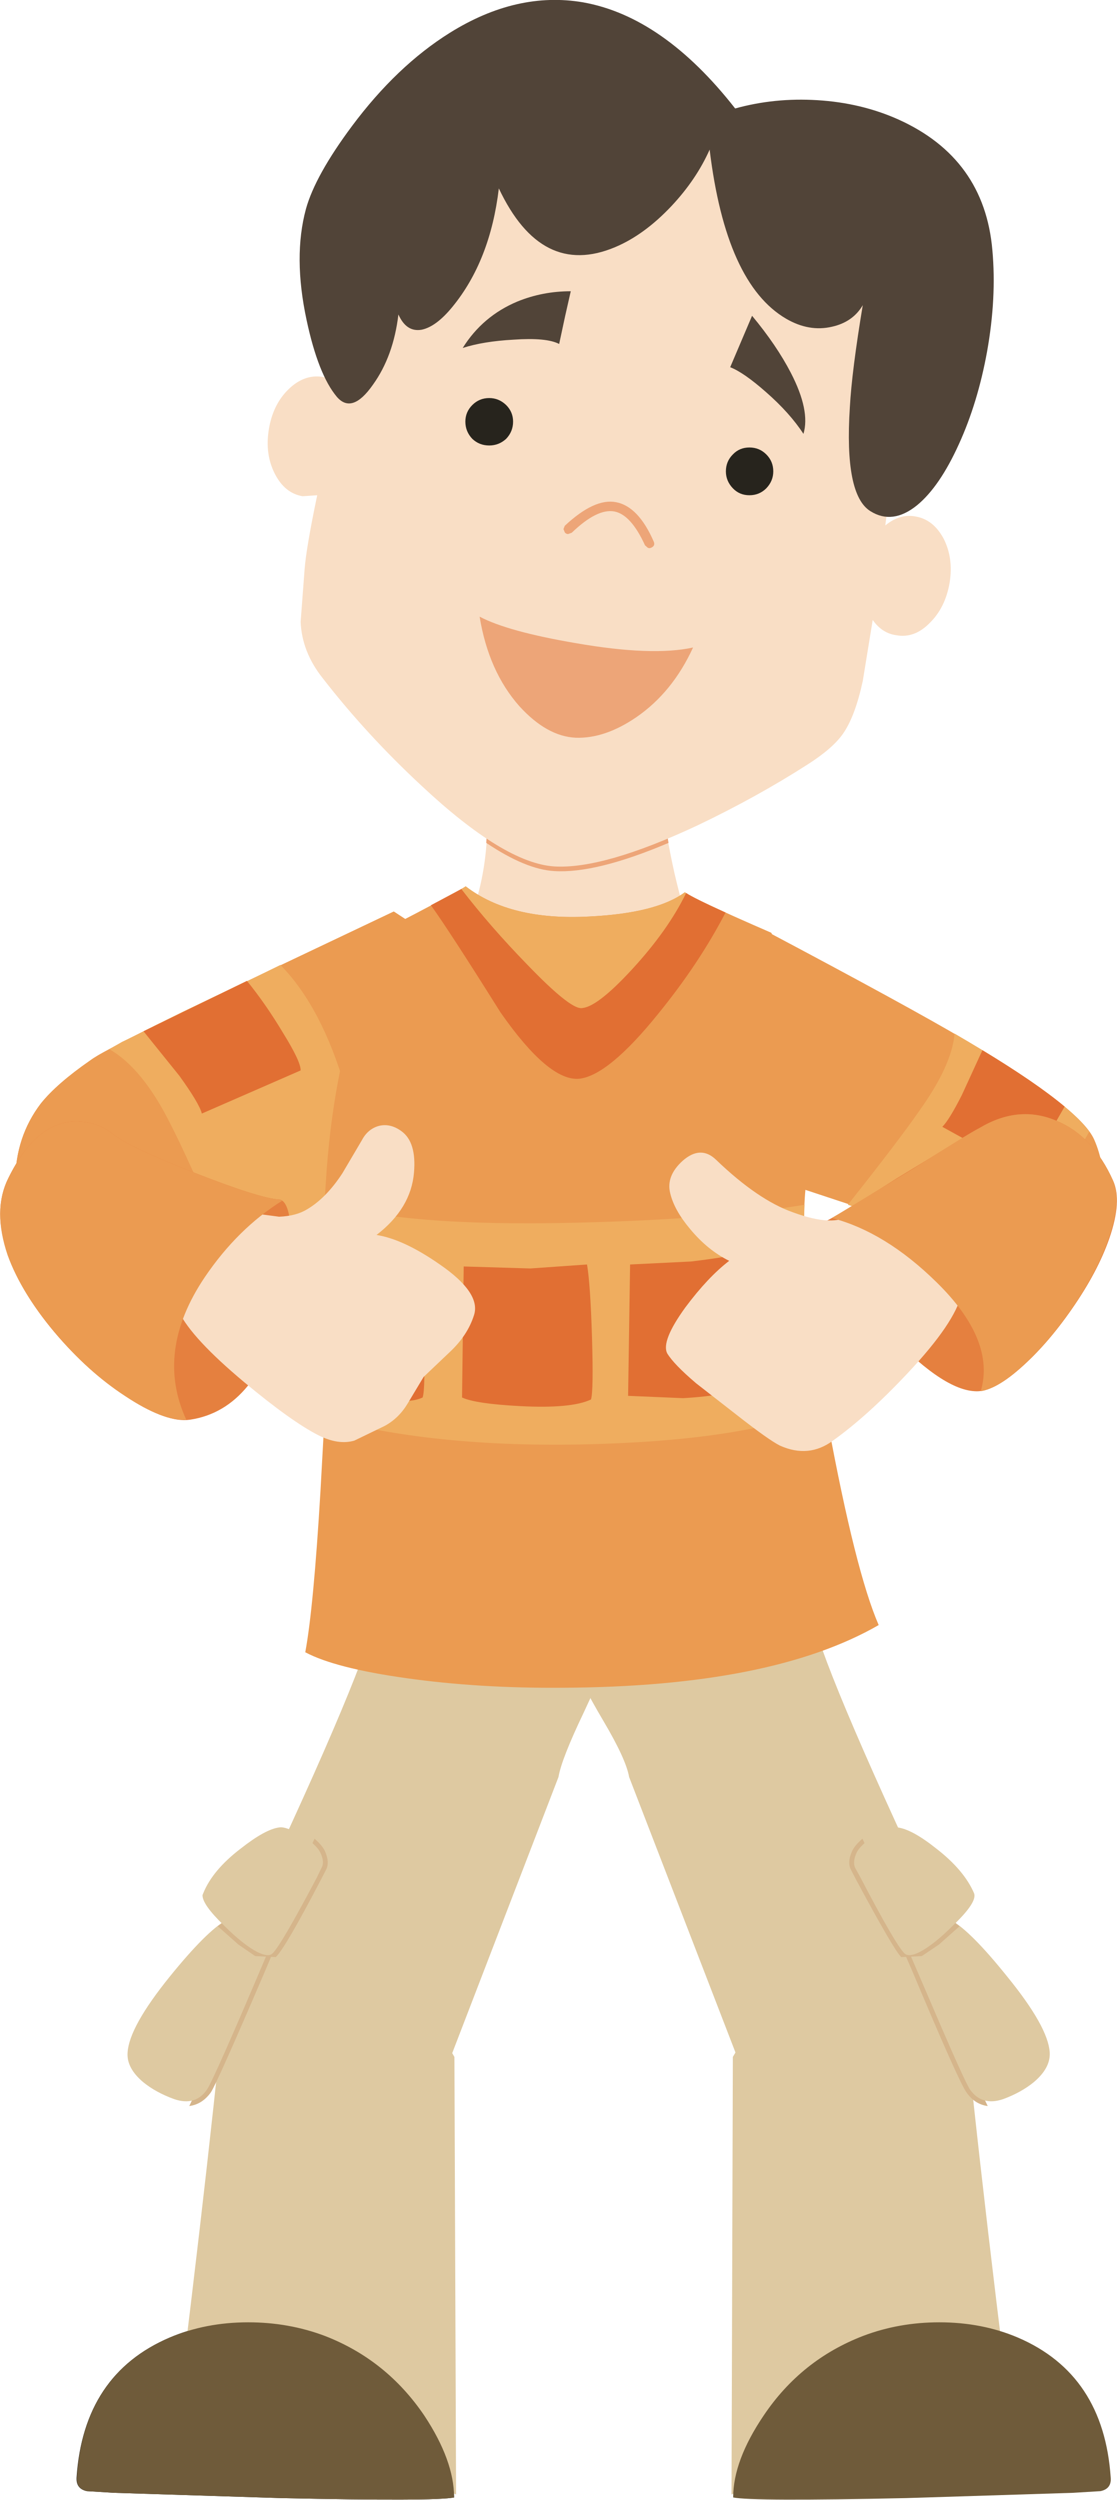
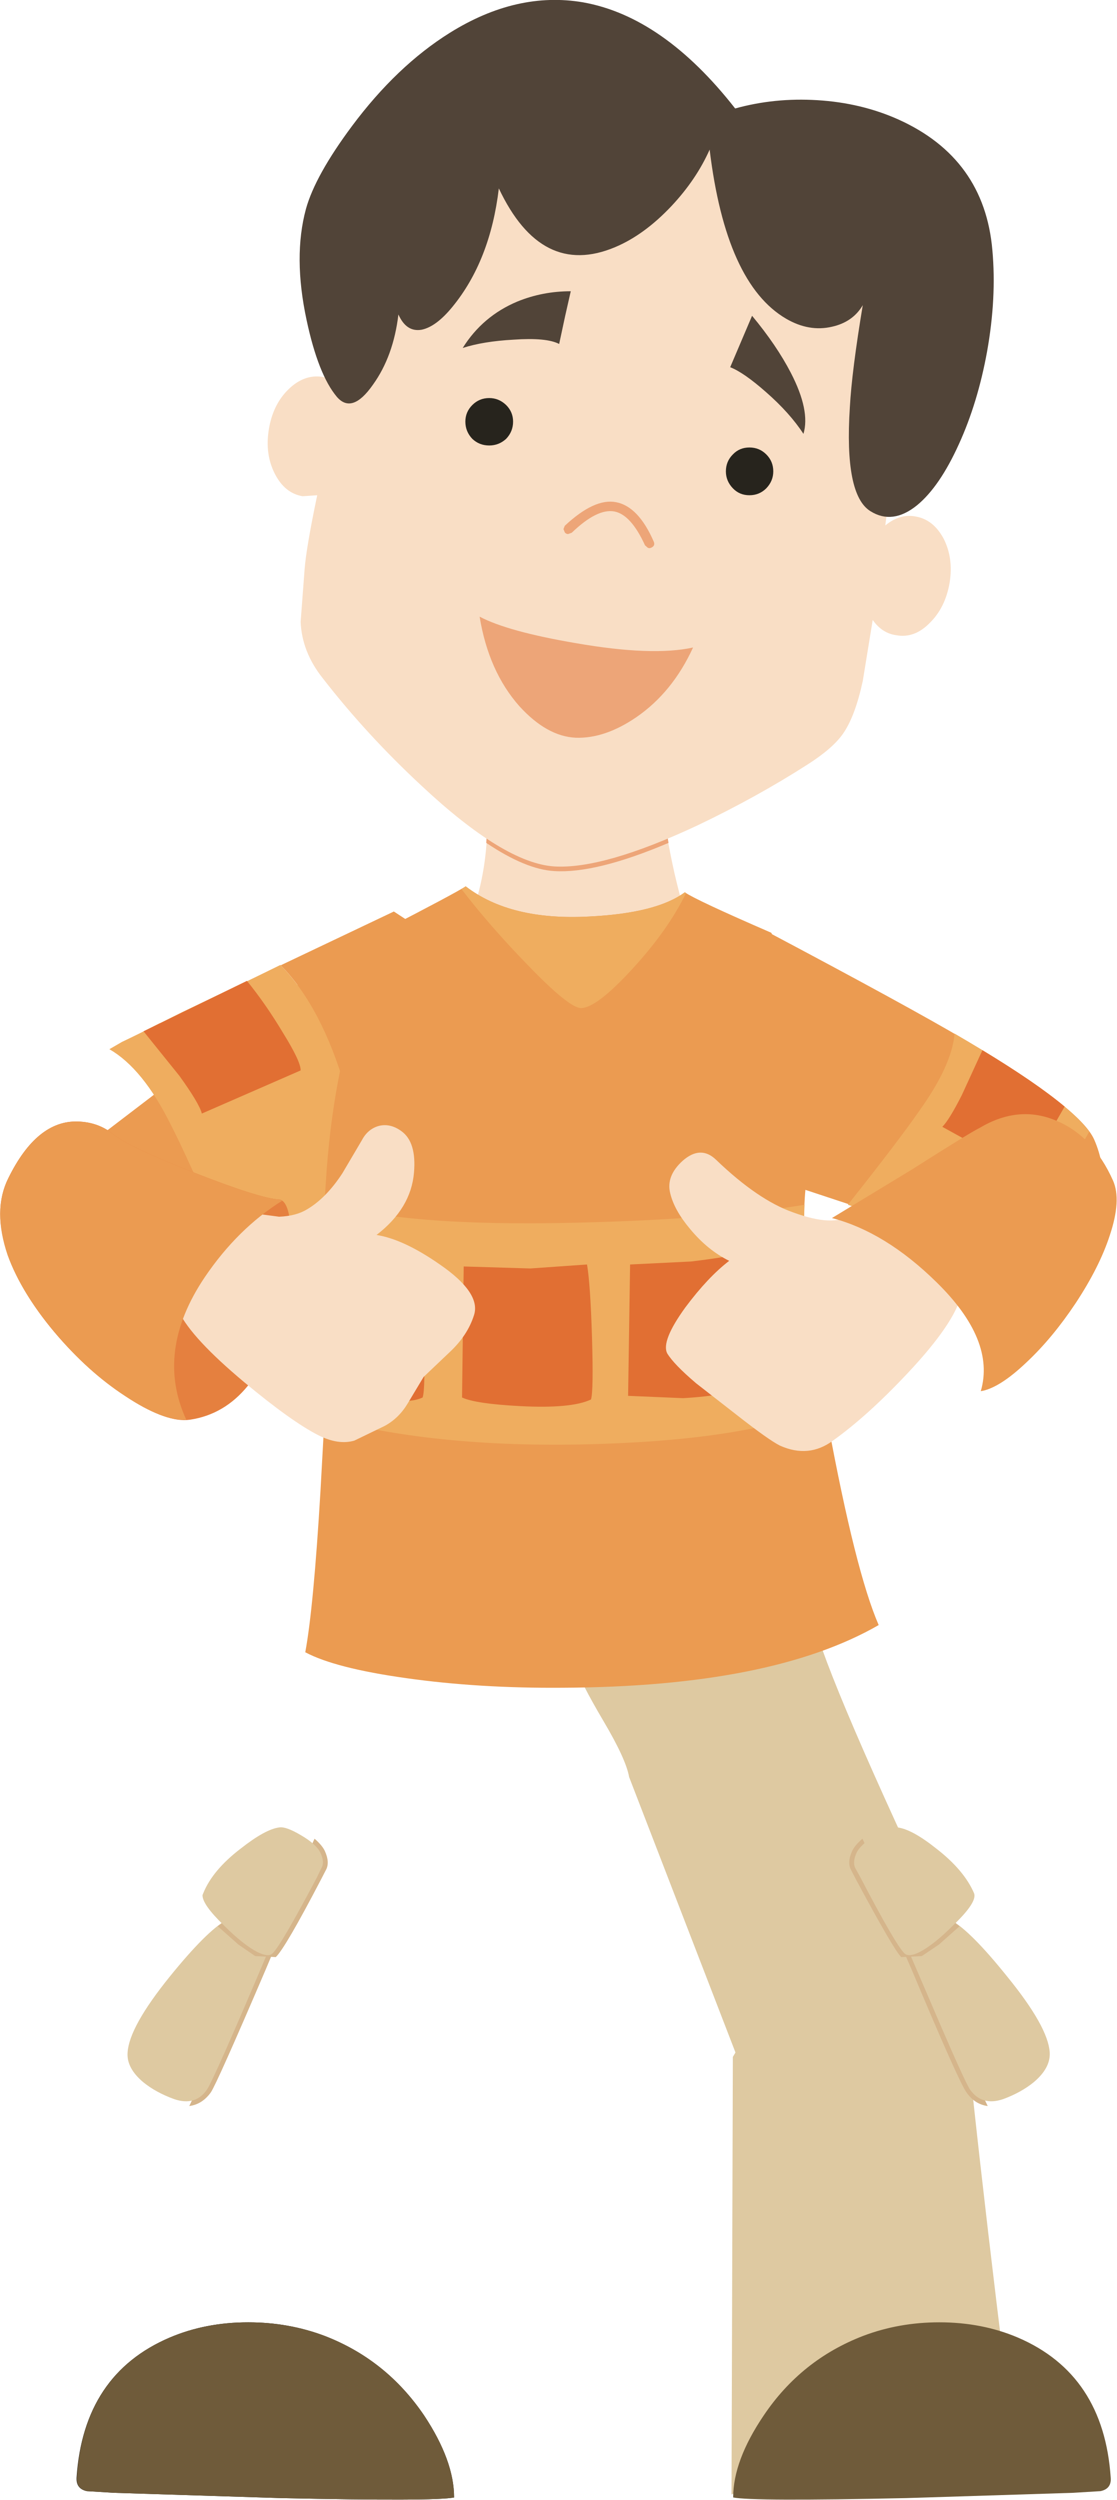
<svg xmlns="http://www.w3.org/2000/svg" height="376.8px" width="168.5px">
  <g transform="matrix(1.0, 0.0, 0.0, 1.0, 85.1, 375.45)">
    <path d="M-59.5 -23.1 Q-54.1 -25.4 -47.65 -25.4 -41.55 -25.4 -36.15 -23.35 -26.8 -19.75 -21.15 -11.35 -16.6 -4.55 -16.6 1.0 -19.4 1.6 -42.65 1.1 L-67.9 0.3 -72.0 0.05 Q-73.65 -0.3 -73.55 -2.0 -72.5 -17.55 -59.5 -23.1" fill="#27241d" fill-rule="evenodd" stroke="none" />
-     <path d="M2.95 -117.3 Q-0.4 -110.3 -0.85 -107.6 L-16.95 -65.8 Q-21.9 -67.7 -34.45 -71.65 -45.7 -75.2 -51.8 -77.85 -32.2 -118.8 -28.9 -130.15 L7.05 -126.85 Q6.45 -124.8 2.95 -117.3" fill="#dec9a1" fill-rule="evenodd" stroke="none" />
-     <path d="M-31.75 -82.0 Q-22.55 -76.0 -16.55 -65.4 L-16.3 0.55 -57.65 -17.15 Q-51.95 -63.6 -49.95 -88.1 -40.5 -87.75 -31.75 -82.0" fill="#dec9a1" fill-rule="evenodd" stroke="none" />
    <path d="M-59.5 -23.1 Q-54.1 -25.4 -47.65 -25.4 -41.55 -25.4 -36.1 -23.35 -26.8 -19.75 -21.1 -11.35 -16.6 -4.55 -16.6 1.0 -19.35 1.6 -42.6 1.1 L-67.9 0.3 -71.95 0.05 Q-73.6 -0.3 -73.5 -2.0 -72.5 -17.55 -59.5 -23.1" fill="#6f5b3a" fill-rule="evenodd" stroke="none" />
    <path d="M1.75 -124.25 L37.85 -130.15 Q41.1 -119.0 60.75 -77.85 54.65 -75.2 43.4 -71.65 30.85 -67.7 25.95 -65.8 L9.8 -107.6 Q9.35 -110.25 5.95 -116.0 2.35 -122.1 1.75 -124.25" fill="#dec9a1" fill-rule="evenodd" stroke="none" />
    <path d="M66.6 -17.15 L25.25 0.55 25.45 -65.4 Q31.5 -76.0 40.7 -82.0 49.4 -87.75 58.9 -88.1 60.85 -63.6 66.6 -17.15" fill="#dec9a1" fill-rule="evenodd" stroke="none" />
    <path d="M68.45 -23.1 Q81.4 -17.55 82.45 -2.0 82.6 -0.3 80.9 0.05 L76.8 0.3 51.55 1.1 Q28.3 1.6 25.5 1.0 25.5 -4.55 30.1 -11.35 35.75 -19.75 45.1 -23.35 50.5 -25.4 56.6 -25.4 63.05 -25.4 68.45 -23.1" fill="#6f5b3a" fill-rule="evenodd" stroke="none" />
    <path d="M-44.75 -82.7 L-43.6 -81.95 -45.05 -78.5 Q-52.4 -61.35 -53.3 -60.05 -54.6 -58.25 -56.55 -58.0 L-44.75 -82.7" fill="#d5b58b" fill-rule="evenodd" stroke="none" />
    <path d="M-51.0 -86.0 L-50.45 -85.45 -44.5 -81.65 -44.65 -81.3 Q-52.9 -61.85 -53.9 -60.45 -55.65 -57.95 -58.85 -59.05 -61.6 -60.05 -63.5 -61.6 -66.05 -63.75 -65.85 -66.1 -65.6 -69.95 -59.5 -77.5 -53.95 -84.35 -51.0 -86.0" fill="#dec9a1" fill-rule="evenodd" stroke="none" />
    <path d="M-46.6 -80.6 L-49.15 -82.35 -52.25 -85.1 -51.0 -86.0 -50.45 -85.45 -45.1 -82.05 -37.65 -98.3 Q-36.5 -97.3 -36.1 -96.45 -35.3 -94.7 -35.95 -93.55 L-36.7 -92.1 Q-42.1 -81.75 -43.5 -80.45 L-46.6 -80.6" fill="#d5b58b" fill-rule="evenodd" stroke="none" />
    <path d="M-46.25 -81.2 Q-48.4 -82.3 -51.35 -85.25 -54.6 -88.4 -54.55 -89.8 L-54.45 -90.05 Q-53.05 -93.55 -48.8 -96.8 -45.05 -99.75 -42.95 -100.0 -41.95 -100.15 -39.75 -98.85 -37.4 -97.5 -36.75 -96.15 -36.1 -94.75 -36.6 -93.9 L-37.3 -92.45 Q-42.75 -82.15 -44.0 -81.0 -44.6 -80.4 -46.25 -81.2" fill="#dec9a1" fill-rule="evenodd" stroke="none" />
    <path d="M52.15 -82.7 Q56.55 -73.25 63.9 -58.0 61.95 -58.25 60.7 -60.05 59.55 -61.6 52.45 -78.5 L50.95 -81.95 52.15 -82.7" fill="#d5b58b" fill-rule="evenodd" stroke="none" />
    <path d="M58.4 -86.0 Q61.35 -84.35 66.85 -77.5 73.0 -69.95 73.25 -66.1 73.4 -63.75 70.85 -61.6 68.95 -60.05 66.25 -59.05 63.05 -57.95 61.25 -60.45 60.55 -61.45 56.75 -70.25 L52.0 -81.3 51.85 -81.65 57.8 -85.45 58.4 -86.0" fill="#dec9a1" fill-rule="evenodd" stroke="none" />
    <path d="M50.85 -80.45 Q49.75 -81.5 44.05 -92.1 L43.3 -93.55 Q42.65 -94.7 43.45 -96.45 43.85 -97.3 45.0 -98.3 L52.45 -82.05 57.8 -85.45 58.4 -86.0 59.65 -85.1 56.55 -82.35 53.95 -80.6 50.85 -80.45" fill="#d5b58b" fill-rule="evenodd" stroke="none" />
    <path d="M50.25 -100.0 Q52.45 -99.75 56.15 -96.8 60.35 -93.55 61.85 -90.05 L61.9 -89.8 Q62.0 -88.4 58.7 -85.25 55.75 -82.3 53.6 -81.2 52.0 -80.4 51.35 -81.0 50.0 -82.3 44.7 -92.45 L43.9 -93.9 Q43.5 -94.8 44.1 -96.15 44.75 -97.5 47.1 -98.85 49.35 -100.15 50.25 -100.0" fill="#dec9a1" fill-rule="evenodd" stroke="none" />
    <path d="M30.85 -199.8 L27.8 -205.05 Q26.15 -208.05 25.85 -210.25 24.95 -217.45 25.75 -223.35 26.7 -230.5 30.1 -235.3 52.1 -223.65 60.3 -218.8 77.8 -208.5 79.95 -203.7 81.65 -199.9 81.5 -194.3 81.35 -188.2 79.0 -184.35 78.0 -182.7 55.15 -189.9 L32.45 -197.4 32.4 -197.15 Q31.65 -198.2 30.85 -199.8" fill="#eb9b51" fill-rule="evenodd" stroke="none" />
    <path d="M53.5 -207.9 Q58.5 -214.85 58.9 -219.65 75.65 -209.9 79.2 -204.85 74.8 -196.8 63.95 -187.2 55.85 -189.55 42.8 -193.85 50.6 -203.7 53.5 -207.9" fill="#efad5f" fill-rule="evenodd" stroke="none" />
    <path d="M57.05 -205.6 Q58.1 -206.65 60.0 -210.4 L63.1 -217.15 Q71.2 -212.25 75.5 -208.65 L71.95 -202.45 Q70.1 -199.45 69.2 -198.9 L57.05 -205.6" fill="#e16f33" fill-rule="evenodd" stroke="none" />
-     <path d="M-25.7 -238.05 L-23.1 -236.35 Q-13.75 -229.3 -17.2 -217.2 -19.5 -209.25 -28.2 -197.65 -29.55 -195.7 -32.15 -193.45 L-36.45 -189.8 -57.45 -187.9 Q-78.85 -187.15 -81.2 -192.4 L-82.3 -194.85 Q-82.85 -196.3 -82.8 -197.45 -82.75 -204.1 -78.95 -209.1 -76.55 -212.1 -71.5 -215.6 -68.7 -217.6 -53.0 -225.1 L-25.7 -238.05" fill="#eb9b51" fill-rule="evenodd" stroke="none" />
+     <path d="M-25.7 -238.05 L-23.1 -236.35 Q-13.75 -229.3 -17.2 -217.2 -19.5 -209.25 -28.2 -197.65 -29.55 -195.7 -32.15 -193.45 L-36.45 -189.8 -57.45 -187.9 Q-78.85 -187.15 -81.2 -192.4 L-82.3 -194.85 L-25.7 -238.05" fill="#eb9b51" fill-rule="evenodd" stroke="none" />
    <path d="M-25.7 -238.05 L-23.1 -236.35 Q-13.75 -229.3 -17.2 -217.2 -19.5 -209.25 -28.2 -197.65 L-29.55 -195.95 -29.75 -196.05 -30.8 -202.15 Q-31.8 -207.2 -32.95 -211.25 -36.55 -223.65 -42.75 -229.95 L-25.7 -238.05" fill="#eb9b51" fill-rule="evenodd" stroke="none" />
-     <path d="M-71.5 -215.6 Q-70.5 -216.35 -68.6 -217.3 -63.55 -214.4 -59.35 -205.95 -56.8 -201.0 -51.3 -188.25 L-50.7 -188.3 -60.65 -187.85 Q-79.1 -187.55 -81.2 -192.4 L-82.3 -194.85 Q-82.85 -196.3 -82.8 -197.45 -82.75 -204.1 -78.95 -209.1 -76.55 -212.1 -71.5 -215.6" fill="#eb9b51" fill-rule="evenodd" stroke="none" />
    <path d="M-42.8 -230.0 Q-36.55 -223.65 -32.95 -211.25 -31.8 -207.2 -30.8 -202.15 L-29.75 -196.05 -29.55 -195.95 -32.9 -192.75 -36.45 -189.8 -36.75 -189.75 -36.8 -189.75 -37.6 -189.65 -37.6 -189.6 -51.3 -188.25 Q-56.8 -201.0 -59.35 -205.95 -63.55 -214.4 -68.6 -217.3 L-66.7 -218.4 Q-63.85 -219.75 -61.05 -221.2 L-60.9 -221.25 -57.7 -222.85 -57.6 -222.9 -48.7 -227.15 -48.45 -227.25 Q-45.65 -228.6 -42.8 -230.0" fill="#efad5f" fill-rule="evenodd" stroke="none" />
    <path d="M-42.4 -219.75 Q-39.7 -215.4 -39.75 -214.1 L-54.65 -207.6 Q-55.05 -209.15 -58.05 -213.3 L-63.45 -220.0 -47.85 -227.6 Q-45.0 -224.1 -42.4 -219.75" fill="#e16f33" fill-rule="evenodd" stroke="none" />
    <path d="M-12.5 -259.25 L1.15 -258.4 Q14.8 -256.9 14.95 -253.95 15.2 -250.35 16.65 -243.8 18.2 -237.2 19.7 -233.25 10.05 -231.4 0.85 -230.75 -17.45 -229.4 -14.85 -235.35 -12.05 -241.7 -11.65 -249.2 -11.4 -255.0 -12.5 -259.25" fill="#f9dec5" fill-rule="evenodd" stroke="none" />
    <path d="M-14.85 -241.85 Q-8.1 -236.65 3.8 -237.3 13.95 -237.8 18.2 -240.95 19.95 -239.75 31.25 -234.85 33.35 -230.55 34.3 -224.4 L36.05 -213.05 Q36.4 -211.2 36.3 -204.0 36.15 -197.4 36.5 -197.05 35.15 -185.9 39.8 -160.95 43.95 -138.55 47.45 -130.5 31.3 -121.2 -0.2 -121.05 -12.9 -120.95 -23.85 -122.5 -34.55 -124.0 -39.05 -126.4 -37.8 -133.1 -36.75 -150.8 L-35.5 -173.6 Q-35.0 -181.6 -36.65 -186.25 L-35.95 -197.2 Q-35.45 -205.35 -34.1 -212.5 -32.5 -221.1 -30.2 -228.15 L-27.7 -235.0 Q-16.45 -240.8 -14.85 -241.85" fill="#eb9b51" fill-rule="evenodd" stroke="none" />
-     <path d="M18.4 -240.85 Q19.5 -240.1 24.35 -237.9 20.35 -230.2 14.2 -222.65 6.7 -213.35 2.3 -212.85 -2.3 -212.4 -9.6 -222.85 -17.35 -235.2 -20.1 -239.0 L-15.5 -241.45 Q-11.15 -235.8 -5.6 -230.1 0.75 -223.5 2.55 -223.5 4.85 -223.5 10.2 -229.3 15.65 -235.2 18.4 -240.85" fill="#e16f33" fill-rule="evenodd" stroke="none" />
    <path d="M-15.5 -241.45 Q-15.15 -241.6 -14.85 -241.85 -8.1 -236.65 3.8 -237.3 13.95 -237.8 18.2 -240.95 L18.4 -240.85 Q15.65 -235.2 10.2 -229.3 4.85 -223.5 2.55 -223.5 0.75 -223.5 -5.6 -230.1 -11.15 -235.8 -15.5 -241.45" fill="#efad5f" fill-rule="evenodd" stroke="none" />
    <path d="M36.25 -193.85 Q35.9 -182.8 39.35 -163.45 28.4 -158.55 5.45 -157.8 -18.6 -157.0 -36.15 -161.7 L-35.5 -173.6 Q-34.95 -181.85 -36.65 -186.25 -36.6 -187.3 -37.0 -190.75 -37.25 -192.85 -36.1 -194.25 -24.45 -190.5 1.9 -191.15 23.0 -191.65 36.25 -193.85" fill="#efad5f" fill-rule="evenodd" stroke="none" />
    <path d="M9.65 -165.05 L9.95 -184.85 19.15 -185.3 Q25.75 -186.1 26.8 -186.65 27.3 -183.4 27.8 -175.9 28.4 -167.75 27.95 -166.55 24.85 -165.1 17.95 -164.7 L9.65 -165.05" fill="#e16f33" fill-rule="evenodd" stroke="none" />
    <path d="M-15.4 -164.8 L-15.15 -184.55 -5.1 -184.25 3.45 -184.85 Q3.95 -182.0 4.2 -174.0 4.45 -165.75 4.05 -164.5 1.1 -163.1 -6.6 -163.5 -13.35 -163.85 -15.4 -164.8" fill="#e16f33" fill-rule="evenodd" stroke="none" />
    <path d="M32.65 -168.0 L31.85 -176.95 Q31.2 -184.9 31.2 -187.2 33.85 -188.0 36.3 -189.3 36.55 -180.7 38.65 -167.6 L34.85 -167.15 Q32.85 -167.25 32.65 -168.0" fill="#e16f33" fill-rule="evenodd" stroke="none" />
    <path d="M-21.35 -164.8 Q-24.95 -163.1 -35.9 -166.6 L-35.5 -173.6 Q-35.05 -180.1 -36.15 -184.55 -32.0 -184.45 -27.35 -184.65 L-21.95 -185.15 Q-21.5 -182.35 -21.2 -174.3 -20.9 -166.05 -21.35 -164.8" fill="#e16f33" fill-rule="evenodd" stroke="none" />
    <path d="M-68.05 -204.5 Q-65.55 -202.5 -55.7 -198.65 -45.85 -194.8 -43.0 -194.65 -41.45 -194.5 -41.2 -189.65 -40.95 -184.6 -42.3 -178.8 -46.05 -163.0 -56.45 -161.45 -59.85 -160.95 -65.6 -164.65 -71.25 -168.2 -76.25 -173.9 -81.65 -180.1 -83.8 -186.1 -86.3 -192.9 -83.85 -197.85 -79.55 -206.6 -73.35 -206.4 -70.25 -206.3 -68.05 -204.5" fill="#e5803f" fill-rule="evenodd" stroke="none" />
    <path d="M-22.65 -198.7 Q-23.1 -193.3 -28.3 -189.3 -24.2 -188.65 -18.75 -184.85 -12.5 -180.55 -13.6 -177.2 -14.55 -174.2 -17.2 -171.7 L-21.2 -167.9 -23.6 -163.9 Q-24.95 -161.65 -27.1 -160.5 L-31.65 -158.3 Q-34.05 -157.6 -37.05 -159.1 -41.1 -161.15 -48.25 -167.1 -56.15 -173.7 -58.1 -177.7 -59.9 -181.25 -53.7 -187.3 L-47.15 -192.6 -43.0 -192.05 Q-40.45 -192.15 -38.8 -193.15 -35.9 -194.85 -33.45 -198.6 L-30.5 -203.6 Q-29.6 -205.3 -27.9 -205.75 -26.2 -206.15 -24.55 -204.95 -22.25 -203.3 -22.65 -198.7" fill="#f9dec5" fill-rule="evenodd" stroke="none" />
    <path d="M-76.6 -174.35 Q-81.85 -180.45 -83.95 -186.25 -86.25 -193.05 -83.85 -197.85 -79.55 -206.6 -73.35 -206.4 -70.25 -206.3 -68.05 -204.5 -65.55 -202.5 -55.7 -198.65 -45.85 -194.8 -43.0 -194.65 L-42.55 -194.45 Q-49.25 -190.25 -54.2 -182.95 -61.75 -171.75 -57.0 -161.45 -60.55 -161.25 -66.2 -165.0 -71.8 -168.65 -76.6 -174.35" fill="#eb9b51" fill-rule="evenodd" stroke="none" />
-     <path d="M37.7 -190.5 Q40.05 -191.4 50.2 -197.85 L62.7 -205.45 Q68.6 -208.95 74.3 -206.5 79.8 -204.2 82.8 -197.5 84.2 -194.45 82.25 -188.8 80.5 -183.75 76.6 -178.15 72.85 -172.75 68.8 -169.2 64.6 -165.5 61.9 -165.75 56.8 -166.05 48.25 -175.3 40.35 -183.9 37.7 -190.5" fill="#e5803f" fill-rule="evenodd" stroke="none" />
    <path d="M19.0 -190.2 Q16.6 -193.05 16.0 -195.6 15.35 -198.2 17.9 -200.5 20.6 -202.85 22.9 -200.65 29.25 -194.55 34.55 -192.7 40.7 -190.45 43.15 -192.35 45.1 -192.2 52.75 -186.3 L59.95 -180.4 Q58.95 -176.05 51.85 -168.5 45.8 -162.05 40.55 -158.3 36.9 -155.6 32.55 -157.55 30.85 -158.4 26.0 -162.2 L19.9 -166.95 Q16.55 -169.8 15.55 -171.45 14.6 -173.3 18.3 -178.4 21.7 -182.95 24.9 -185.4 21.65 -187.0 19.0 -190.2" fill="#f9dec5" fill-rule="evenodd" stroke="none" />
    <path d="M52.6 -199.25 Q61.0 -204.6 62.7 -205.45 68.6 -208.95 74.3 -206.5 79.8 -204.2 82.8 -197.5 84.1 -194.55 82.3 -189.2 80.75 -184.45 77.15 -179.0 73.65 -173.75 69.75 -170.1 65.65 -166.2 62.85 -165.75 65.1 -173.45 56.15 -182.2 48.45 -189.75 40.4 -191.85 L52.6 -199.25" fill="#eb9b51" fill-rule="evenodd" stroke="none" />
    <path d="M-12.5 -259.25 L1.15 -258.4 Q14.8 -256.9 14.95 -253.95 15.1 -252.0 15.75 -248.4 4.8 -243.75 -1.5 -244.15 -5.8 -244.4 -11.75 -248.4 -11.3 -254.85 -12.5 -259.25" fill="#eda578" fill-rule="evenodd" stroke="none" />
    <path d="M50.45 -338.55 L49.5 -304.6 48.45 -296.25 Q50.65 -298.05 53.0 -297.6 55.7 -297.15 57.25 -294.25 58.75 -291.3 58.15 -287.6 57.5 -283.85 55.15 -281.55 52.85 -279.2 50.1 -279.7 47.95 -280.0 46.55 -282.0 L45.05 -272.8 Q43.9 -267.5 42.1 -264.9 40.55 -262.65 36.7 -260.2 29.05 -255.3 20.15 -251.05 5.95 -244.4 -1.5 -244.85 -9.05 -245.35 -21.5 -257.0 -29.8 -264.7 -36.4 -273.2 -39.55 -277.15 -39.75 -281.7 L-39.15 -289.65 Q-38.9 -292.9 -37.25 -300.8 L-39.45 -300.65 Q-42.15 -301.1 -43.65 -304.05 -45.15 -307.0 -44.55 -310.7 -43.95 -314.45 -41.6 -316.75 -39.25 -319.05 -36.5 -318.65 -34.95 -318.35 -33.6 -317.1 L-16.65 -353.3 20.2 -360.25 50.45 -338.55" fill="#f9dec5" fill-rule="evenodd" stroke="none" />
    <path d="M45.05 -329.45 Q43.55 -326.9 40.4 -326.2 36.95 -325.4 33.5 -327.4 24.4 -332.7 21.95 -352.9 19.95 -348.4 16.2 -344.4 12.1 -340.05 7.7 -338.2 -3.45 -333.5 -9.85 -347.05 -11.15 -336.15 -16.85 -329.2 -19.3 -326.2 -21.5 -325.75 -23.8 -325.35 -25.0 -328.05 -25.75 -321.75 -28.85 -317.45 -32.0 -312.95 -34.3 -315.65 -37.1 -319.0 -38.85 -327.2 -40.9 -336.75 -38.95 -343.95 -37.55 -349.0 -32.0 -356.45 -25.25 -365.5 -17.25 -370.5 -7.15 -376.8 2.85 -375.1 14.95 -372.95 25.8 -359.1 31.75 -360.75 38.2 -360.35 44.8 -359.95 50.4 -357.45 63.4 -351.6 64.6 -337.75 65.25 -330.55 63.8 -322.45 62.4 -314.75 59.55 -308.5 56.65 -302.1 53.25 -299.3 49.55 -296.3 46.2 -298.4 42.25 -300.85 43.1 -314.05 43.4 -319.55 45.05 -329.45" fill="#514438" fill-rule="evenodd" stroke="none" />
    <path d="M-7.7 -311.9 Q-7.7 -310.4 -8.75 -309.3 -9.85 -308.3 -11.3 -308.3 -12.8 -308.3 -13.85 -309.3 -14.9 -310.4 -14.9 -311.9 -14.9 -313.35 -13.85 -314.4 -12.8 -315.45 -11.3 -315.45 -9.85 -315.45 -8.75 -314.4 -7.7 -313.35 -7.7 -311.9" fill="#27241d" fill-rule="evenodd" stroke="none" />
    <path d="M31.55 -304.4 Q31.55 -302.95 30.5 -301.85 29.45 -300.8 27.95 -300.8 26.45 -300.8 25.45 -301.85 24.4 -302.95 24.4 -304.4 24.4 -305.9 25.45 -306.95 26.45 -308.0 27.95 -308.0 29.45 -308.0 30.5 -306.95 31.55 -305.9 31.55 -304.4" fill="#27241d" fill-rule="evenodd" stroke="none" />
    <path d="M13.5 -293.85 Q13.8 -293.2 13.15 -292.9 12.85 -292.75 12.6 -292.9 L12.2 -293.25 Q10.1 -297.85 7.6 -298.35 5.0 -298.85 1.15 -295.15 L0.6 -294.95 Q0.3 -294.95 0.1 -295.2 L-0.1 -295.7 0.1 -296.2 Q4.6 -300.4 7.85 -299.75 11.2 -299.1 13.5 -293.85" fill="#eda578" fill-rule="evenodd" stroke="none" />
    <path d="M-12.75 -282.5 Q-8.5 -280.25 1.8 -278.5 13.3 -276.5 19.45 -277.85 16.35 -271.1 10.9 -267.35 6.15 -264.1 1.75 -264.25 -2.6 -264.45 -6.75 -269.0 -11.4 -274.25 -12.75 -282.5" fill="#eda578" fill-rule="evenodd" stroke="none" />
    <path d="M-0.75 -323.6 Q-2.65 -324.6 -7.65 -324.25 -12.2 -324.0 -15.3 -323.0 -12.3 -327.8 -7.05 -330.0 -3.25 -331.55 1.0 -331.55 L0.15 -327.8 -0.75 -323.6" fill="#514438" fill-rule="evenodd" stroke="none" />
    <path d="M25.05 -320.1 L28.35 -327.85 Q32.05 -323.4 34.2 -319.25 37.15 -313.55 36.1 -310.05 34.05 -313.2 30.45 -316.35 27.1 -319.3 25.05 -320.1" fill="#514438" fill-rule="evenodd" stroke="none" />
  </g>
</svg>